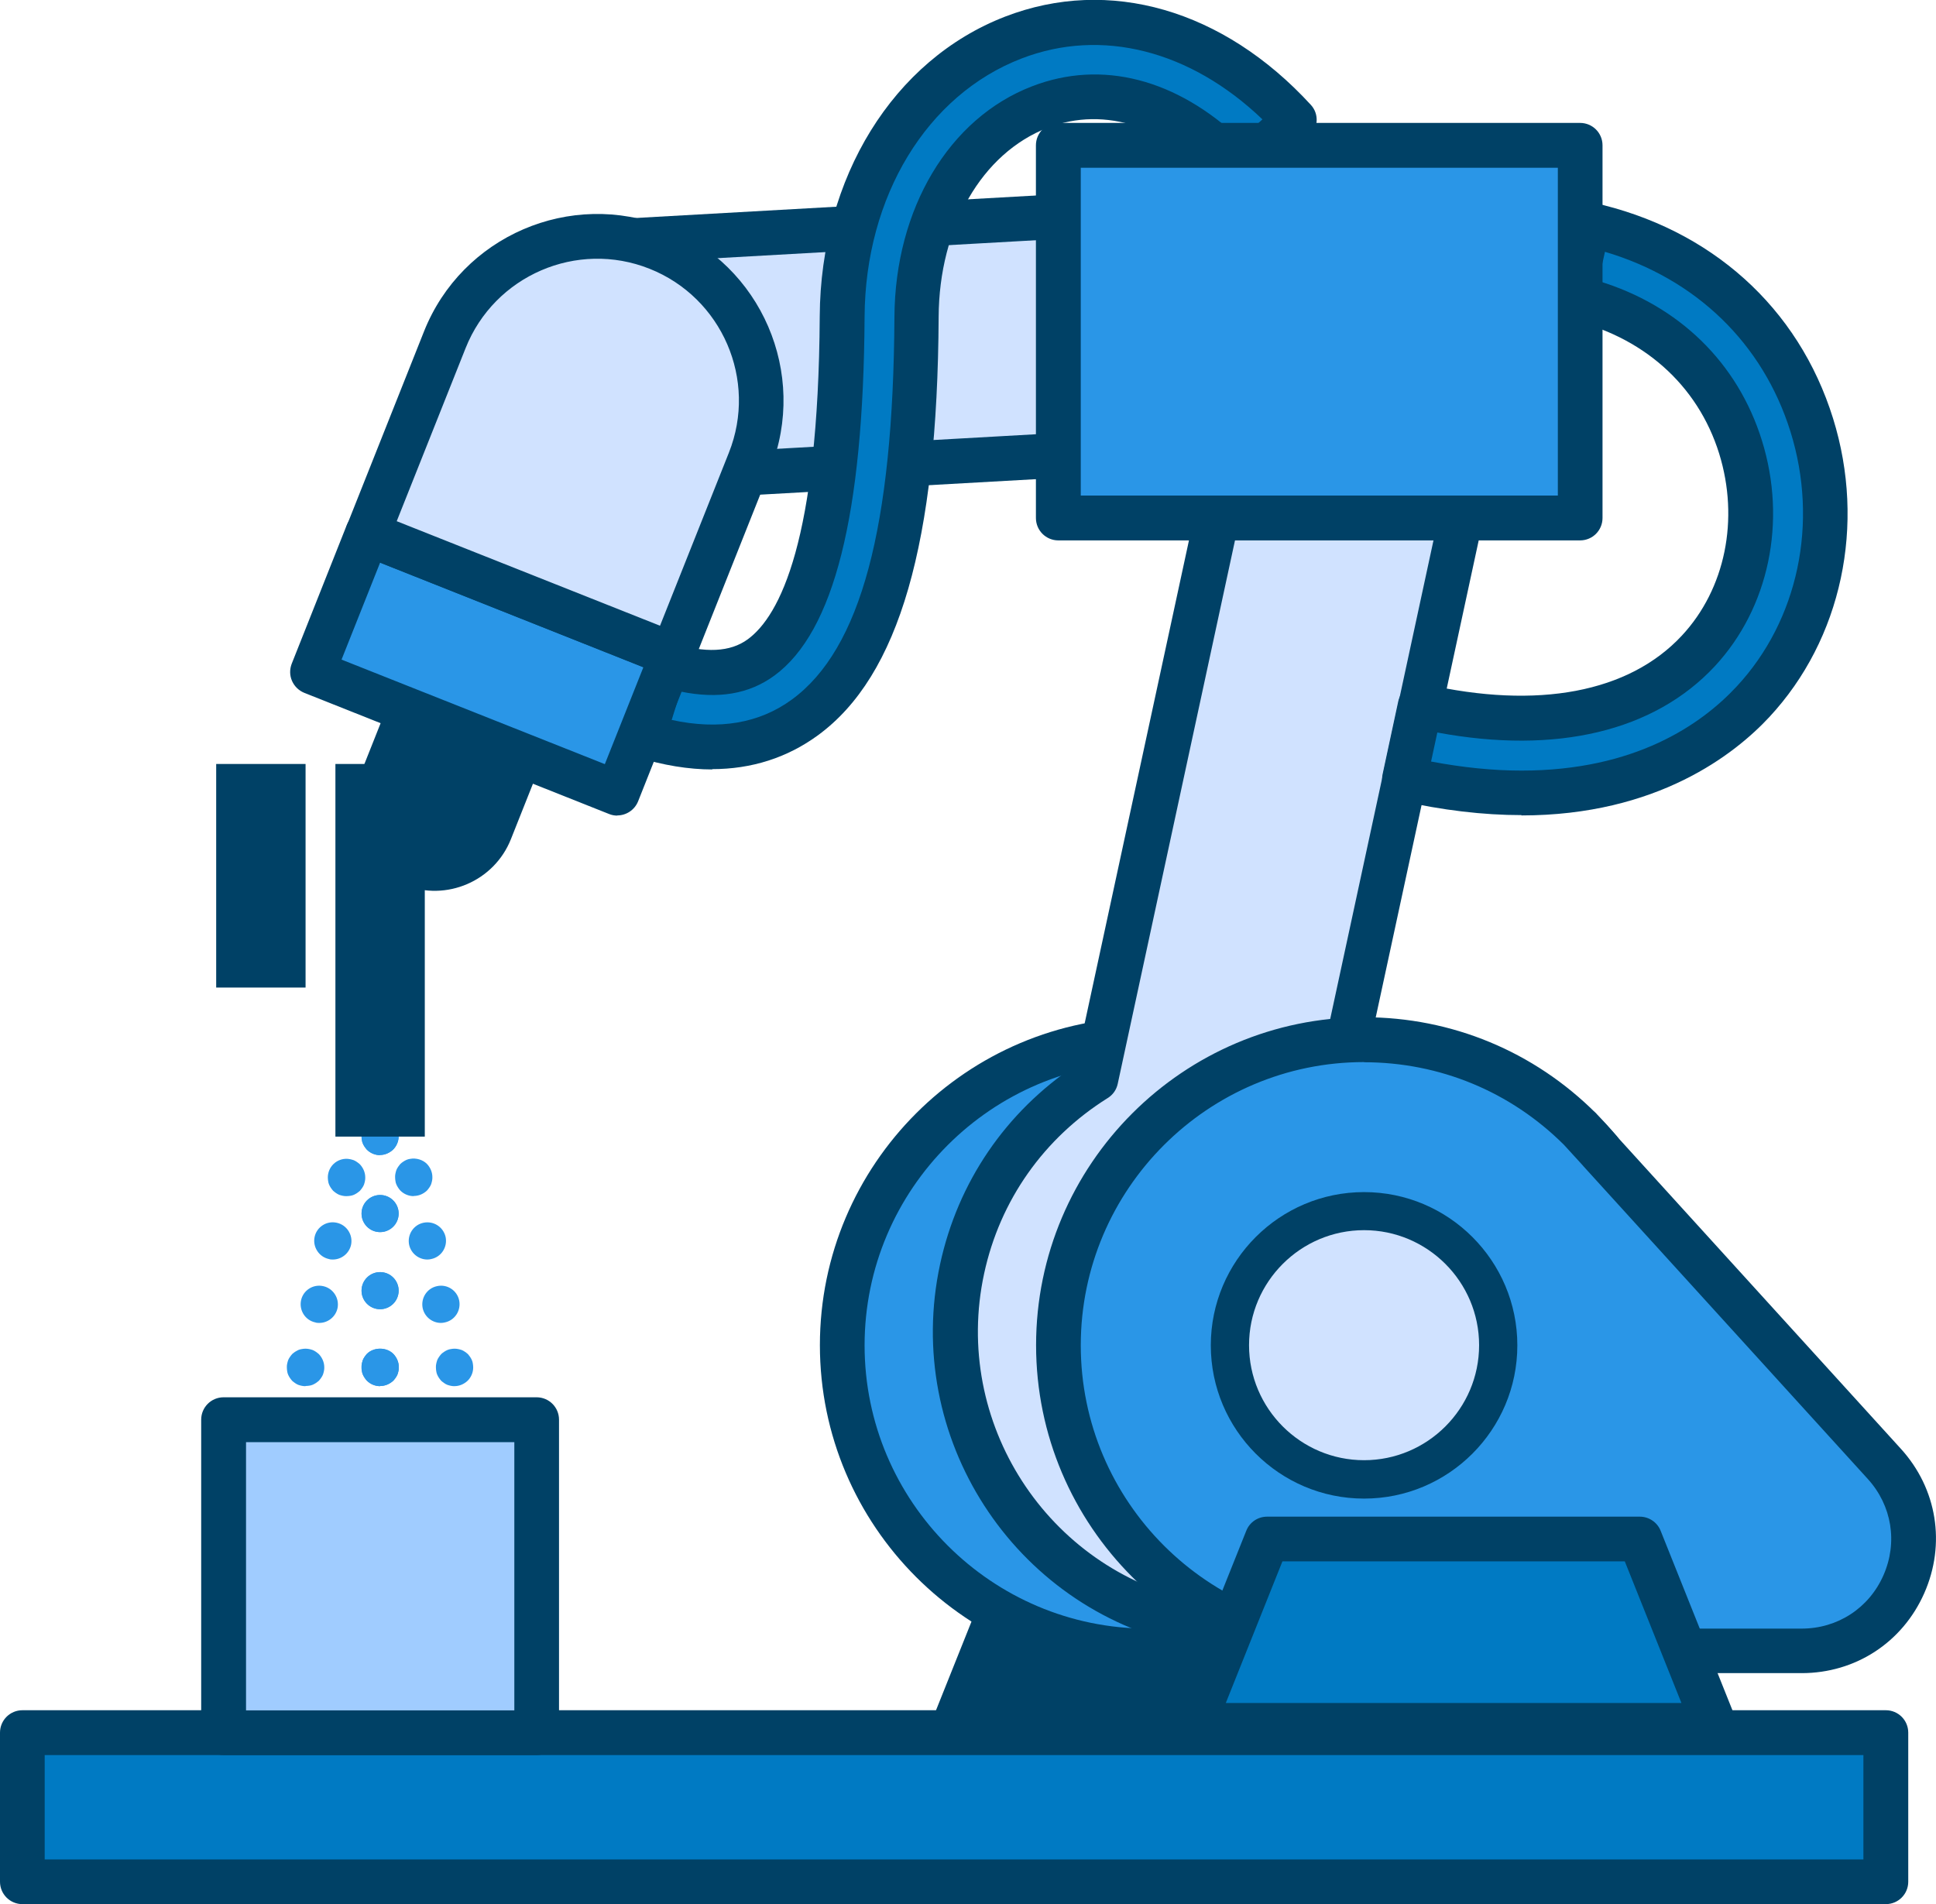
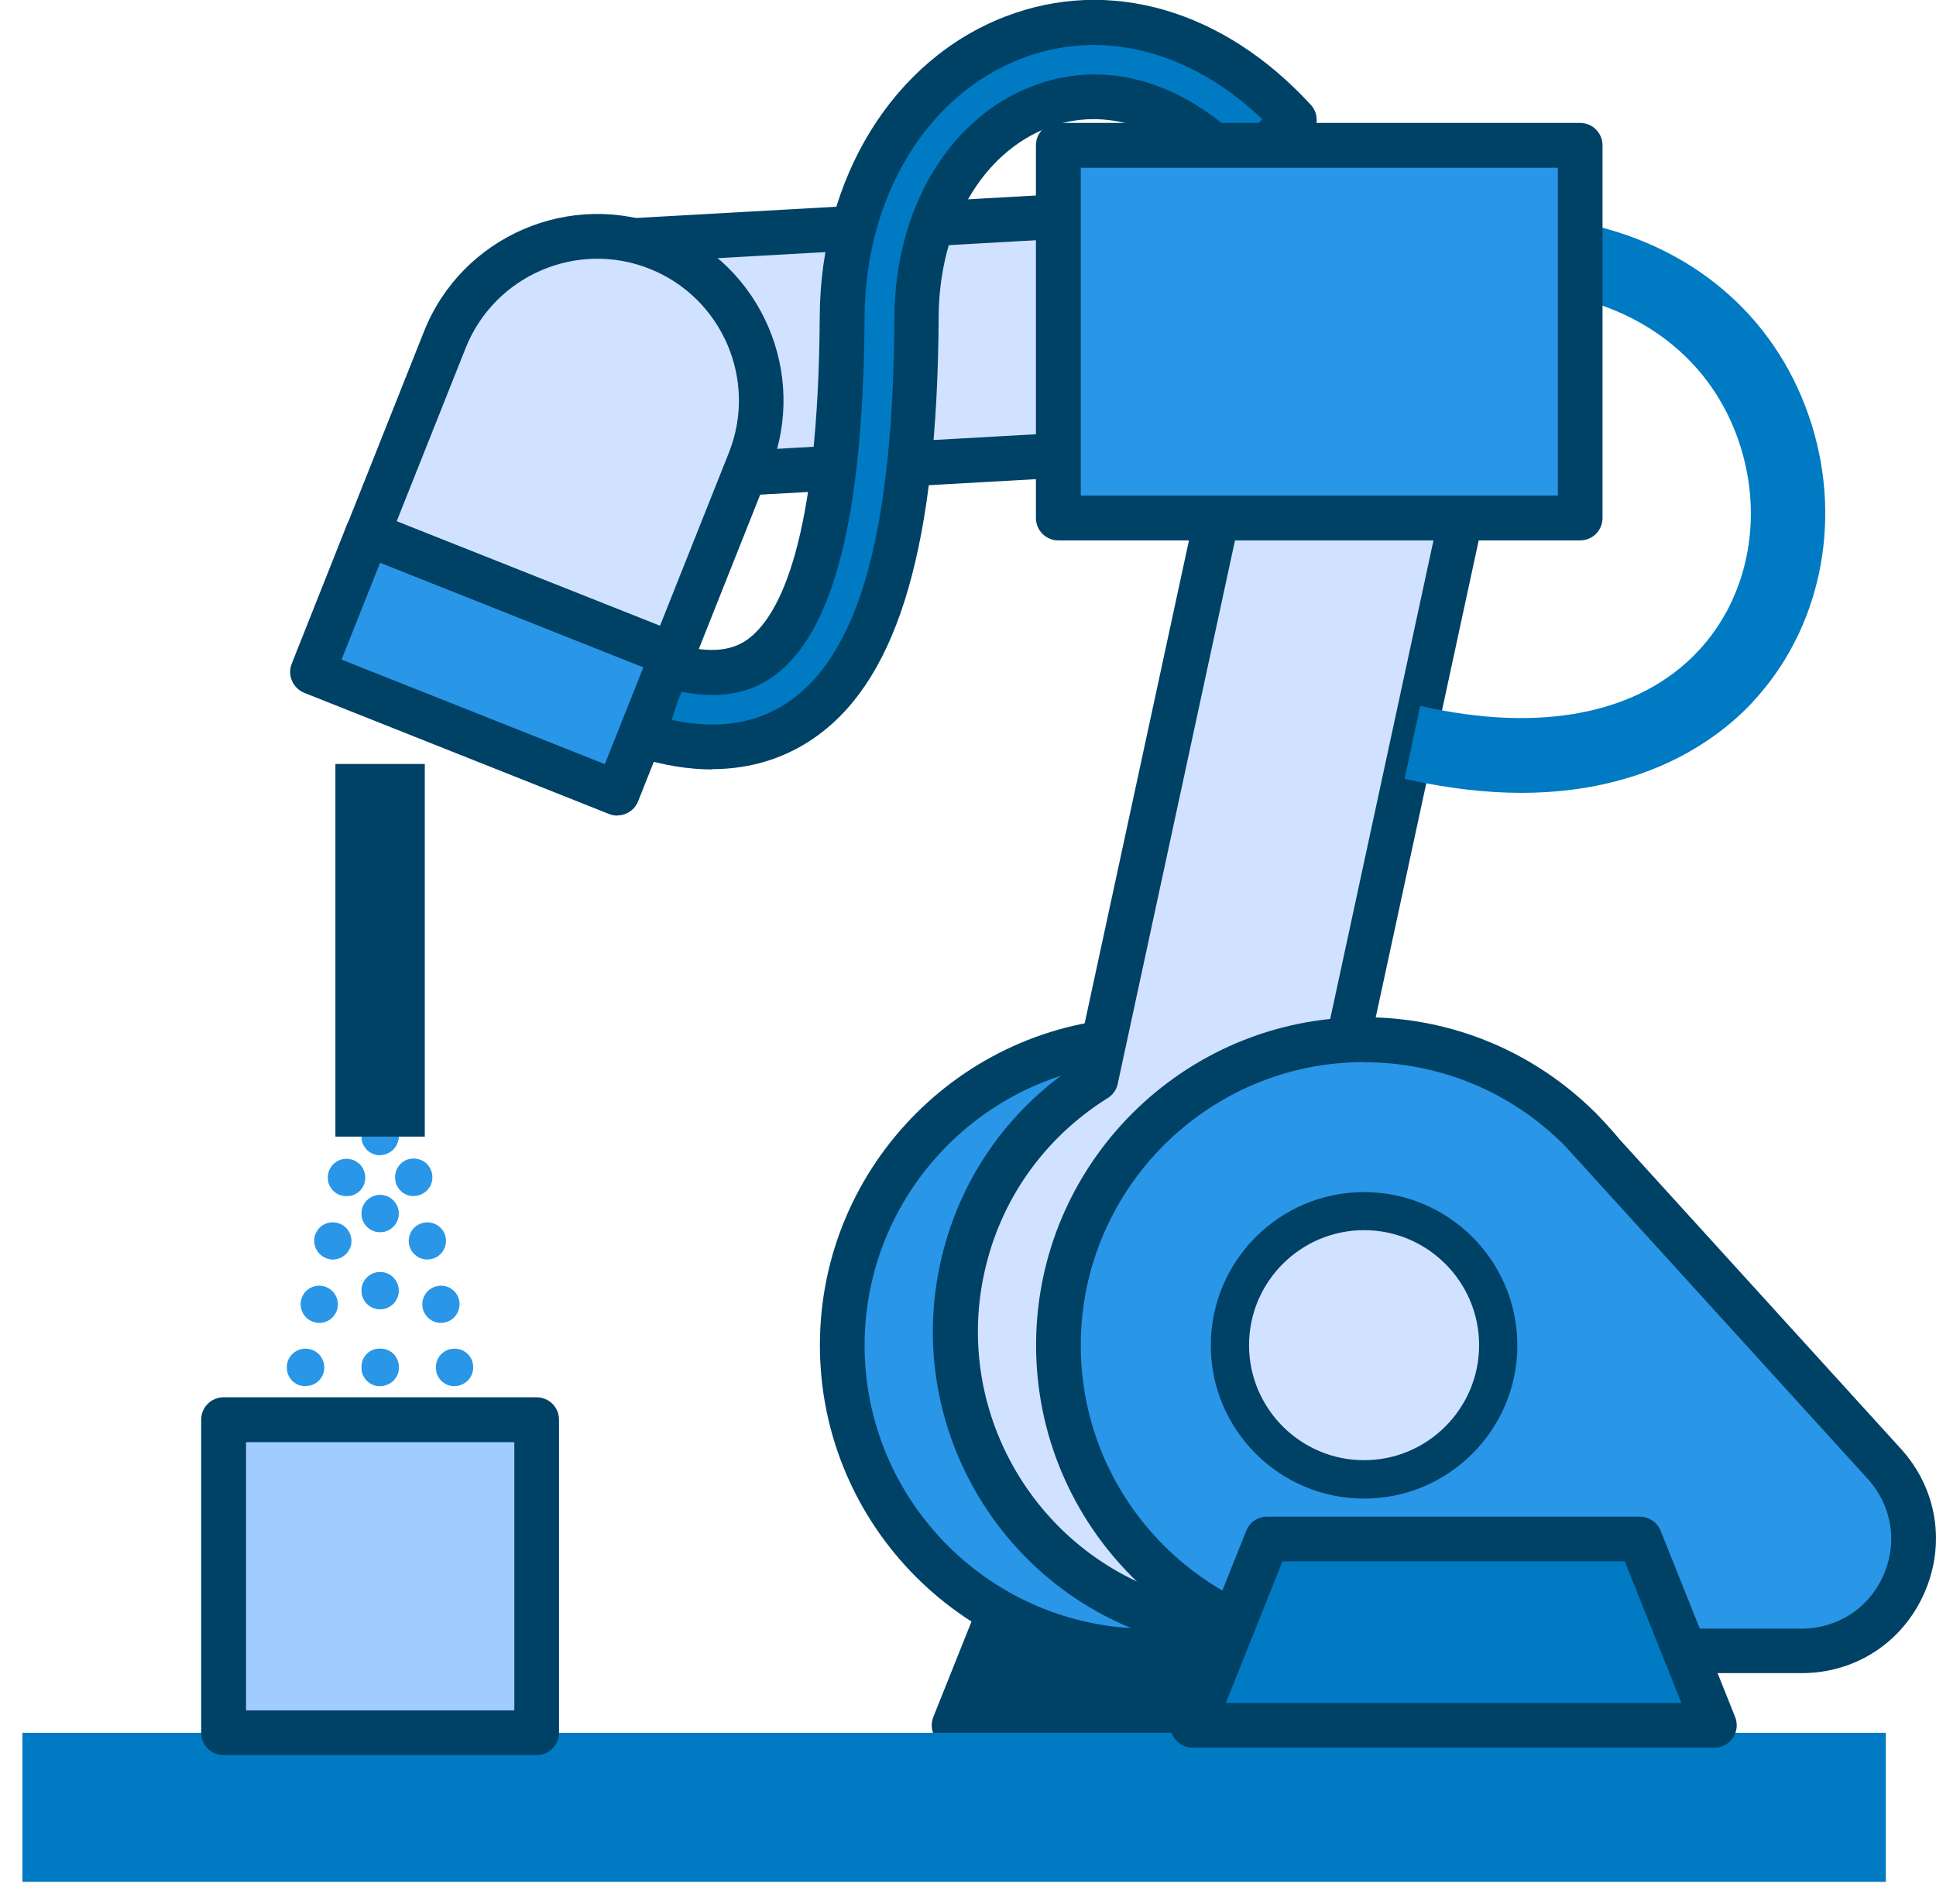
<svg xmlns="http://www.w3.org/2000/svg" id="Layer_2" data-name="Layer 2" viewBox="0 0 120 118.04">
  <defs>
    <style>
      .cls-1 {
        fill: #004166;
      }

      .cls-1, .cls-2, .cls-3, .cls-4, .cls-5 {
        stroke-width: 0px;
      }

      .cls-2 {
        fill: #007ac3;
      }

      .cls-3 {
        fill: #d0e2ff;
      }

      .cls-4 {
        fill: #2a96e7;
      }

      .cls-5 {
        fill: #a0ccff;
      }
    </style>
  </defs>
  <g id="Layer_1-2" data-name="Layer 1">
    <g>
      <g>
        <polygon class="cls-1" points="91.48 106.95 59.14 106.95 63.76 95.4 86.86 95.4 91.48 106.95" />
        <path class="cls-1" d="M91.48,108.34h-32.34c-.46,0-.89-.23-1.15-.61-.26-.38-.31-.86-.14-1.29l4.62-11.55c.21-.53.72-.87,1.29-.87h23.1c.57,0,1.08.35,1.29.87l4.62,11.55c.17.43.12.91-.14,1.29-.26.38-.69.61-1.15.61ZM61.18,105.57h28.25l-3.51-8.78h-21.22l-3.51,8.78Z" />
      </g>
      <g>
        <path class="cls-4" d="M99.16,71.34l-1.22-1.34c.42.42.83.87,1.22,1.34Z" />
        <path class="cls-1" d="M99.16,72.73c-.38,0-.75-.15-1.03-.45l-1.22-1.34c-.51-.56-.48-1.42.07-1.94.55-.52,1.4-.51,1.94.02.45.45.89.93,1.31,1.43.48.58.41,1.44-.16,1.93-.26.23-.59.34-.91.34Z" />
      </g>
      <g>
        <circle class="cls-4" cx="71.15" cy="83.39" r="18.94" />
        <path class="cls-1" d="M71.15,103.72c-11.21,0-20.33-9.12-20.33-20.33s9.12-20.33,20.33-20.33,20.33,9.12,20.33,20.33-9.12,20.33-20.33,20.33ZM71.15,65.84c-9.68,0-17.56,7.88-17.56,17.56s7.88,17.56,17.56,17.56,17.56-7.88,17.56-17.56-7.88-17.56-17.56-17.56Z" />
      </g>
      <g>
        <path class="cls-3" d="M95.76,86.46c-2.15,9.96-12,16.31-21.96,14.16-9.96-2.15-16.31-12-14.16-21.96,1.09-5.08,4.19-9.21,8.28-11.77l10.32-47.8,14.45,3.12-4.65,21.54-.97,4.52-3.61,16.72c8.88,2.9,14.32,12.13,12.31,21.46Z" />
        <path class="cls-1" d="M77.72,102.43c-1.4,0-2.81-.15-4.22-.45-10.71-2.31-17.54-12.9-15.23-23.61,1.1-5.09,4.07-9.44,8.4-12.33l10.2-47.24c.16-.75.9-1.22,1.65-1.06l14.45,3.12c.36.08.67.29.87.6.2.31.27.68.19,1.04l-8.98,41.6c8.98,3.56,14.12,13.07,12.05,22.64h0c-1.12,5.18-4.19,9.62-8.65,12.5-3.25,2.1-6.96,3.18-10.74,3.18ZM79.3,20.75l-10.02,46.44c-.08.37-.3.68-.62.88-3.96,2.48-6.68,6.34-7.66,10.88-1.99,9.21,3.89,18.32,13.1,20.31,4.45.96,9.02.13,12.87-2.35,3.84-2.48,6.49-6.3,7.45-10.75h0c1.86-8.59-3.04-17.12-11.38-19.85-.67-.22-1.07-.92-.92-1.61l8.94-41.43-11.74-2.53Z" />
      </g>
      <g>
        <path class="cls-4" d="M111.67,102.33h-27.12c-10.46,0-18.94-8.48-18.94-18.94s8.48-18.94,18.94-18.94c5.23,0,9.97,2.12,13.4,5.55l1.22,1.34h0s17.63,19.4,17.63,19.4c4.04,4.45.89,11.59-5.13,11.59Z" />
        <path class="cls-1" d="M111.67,103.72h-27.12c-11.21,0-20.33-9.12-20.33-20.33s9.12-20.33,20.33-20.33c5.43,0,10.54,2.12,14.38,5.96.01.02.03.03.04.05l1.22,1.34s.04.04.05.06l17.58,19.34c2.25,2.47,2.8,5.91,1.45,8.96-1.35,3.05-4.26,4.95-7.6,4.95ZM84.55,65.84c-9.68,0-17.56,7.88-17.56,17.56s7.88,17.56,17.56,17.56h27.12c2.22,0,4.17-1.26,5.07-3.3.9-2.04.53-4.33-.97-5.98l-17.62-19.38s-.03-.04-.05-.06l-1.16-1.27c-3.31-3.3-7.71-5.12-12.39-5.12Z" />
      </g>
      <g>
        <rect class="cls-3" x="55.15" y="-6.44" width="14.78" height="54.88" transform="translate(80 -42.62) rotate(86.78)" />
        <path class="cls-1" d="M35.56,31.31c-.73,0-1.34-.57-1.38-1.31l-.83-14.76c-.02-.37.11-.73.35-1s.59-.44.96-.46l54.79-3.08c.77-.04,1.42.54,1.46,1.31l.83,14.76c.02.37-.11.73-.35,1s-.59.44-.96.46l-54.79,3.08s-.05,0-.08,0ZM36.19,16.47l.67,11.99,52.02-2.93-.67-11.99-52.02,2.93Z" />
      </g>
      <g>
        <rect class="cls-2" x="1.39" y="107.42" width="115.5" height="9.24" />
-         <path class="cls-1" d="M116.88,118.04H1.39c-.77,0-1.39-.62-1.39-1.39v-9.24c0-.77.62-1.39,1.39-1.39h115.5c.77,0,1.39.62,1.39,1.39v9.24c0,.77-.62,1.39-1.39,1.39ZM2.77,115.27h112.73v-6.47H2.77v6.47Z" />
      </g>
      <g>
        <path class="cls-2" d="M44.16,46.31c-1.34,0-2.77-.24-4.29-.71l1.37-4.41c2.52.78,4.46.64,5.93-.44,3.27-2.4,4.96-9.5,5.02-21.13.04-8.04,4.2-14.82,10.6-17.29,5.89-2.28,12.41-.36,17.43,5.12l-3.41,3.12c-3.75-4.09-8.25-5.52-12.37-3.93-4.61,1.78-7.61,6.89-7.65,13.01-.07,13.54-2.27,21.43-6.91,24.83-1.67,1.22-3.59,1.83-5.75,1.83Z" />
        <path class="cls-1" d="M44.16,47.7c-1.48,0-3.06-.26-4.7-.77-.35-.11-.64-.35-.82-.68-.17-.33-.21-.71-.1-1.06l1.37-4.41c.11-.35.35-.64.68-.82.33-.17.71-.21,1.06-.1,2.07.64,3.61.57,4.7-.23,1.99-1.46,4.38-6.12,4.46-20.02.05-8.61,4.56-15.9,11.49-18.58,6.45-2.49,13.53-.44,18.95,5.47.25.27.38.63.36,1s-.18.71-.45.96l-3.41,3.12c-.56.52-1.44.48-1.96-.09-3.34-3.64-7.29-4.94-10.85-3.57-4.08,1.57-6.73,6.17-6.76,11.72-.07,14.02-2.45,22.26-7.48,25.94-1.9,1.39-4.11,2.1-6.57,2.1ZM41.63,44.63c2.94.64,5.44.21,7.46-1.27,4.26-3.12,6.28-10.66,6.35-23.72.04-6.7,3.38-12.31,8.53-14.29,4.32-1.67,8.96-.46,12.92,3.3l1.36-1.25c-4.47-4.28-9.97-5.69-14.94-3.77-5.86,2.26-9.68,8.55-9.72,16.01-.07,12.26-1.89,19.53-5.59,22.24-1.57,1.15-3.48,1.47-5.82.99l-.55,1.77Z" />
      </g>
      <g>
        <path class="cls-2" d="M108.67,43.49c-2.18,2.34-6.63,5.65-14.36,5.66-2.15,0-4.56-.26-7.25-.87l.97-4.52c7.49,1.71,13.61.49,17.25-3.42,3.03-3.25,4.03-8.09,2.61-12.63-1.48-4.77-5.29-8.15-10.45-9.3l1-4.51c6.82,1.51,11.87,6.04,13.86,12.44,1.9,6.12.51,12.69-3.64,17.15Z" />
-         <path class="cls-1" d="M94.31,50.53c-2.37,0-4.91-.3-7.56-.9-.74-.17-1.21-.9-1.05-1.64l.97-4.52c.08-.36.3-.68.61-.88s.69-.26,1.05-.18c6.98,1.59,12.64.52,15.92-3.01,2.69-2.89,3.57-7.21,2.31-11.28-1.33-4.28-4.77-7.32-9.43-8.35-.75-.17-1.22-.91-1.05-1.65l1-4.51c.08-.36.3-.67.61-.87.31-.2.69-.26,1.04-.18,7.32,1.62,12.75,6.5,14.89,13.38,2.05,6.59.54,13.68-3.95,18.51,0,0,0,0,0,0-2.12,2.28-6.93,6.1-15.37,6.1ZM88.71,47.21c1.96.37,3.83.56,5.6.56,7.02,0,11.13-2.84,13.34-5.22,3.81-4.1,5.09-10.15,3.33-15.79-1.71-5.48-5.86-9.48-11.5-11.15l-.4,1.81c4.98,1.51,8.63,5.06,10.13,9.89,1.56,5.01.44,10.37-2.92,13.99-3.76,4.04-9.83,5.48-17.2,4.11l-.39,1.81ZM108.67,43.49h0,0Z" />
      </g>
      <g>
        <rect class="cls-5" x="13.86" y="88.01" width="19.4" height="19.4" />
        <path class="cls-1" d="M33.26,108.8H13.86c-.77,0-1.39-.62-1.39-1.39v-19.4c0-.77.62-1.39,1.39-1.39h19.4c.77,0,1.39.62,1.39,1.39v19.4c0,.77-.62,1.39-1.39,1.39ZM15.25,106.03h16.63v-16.63H15.25v16.63Z" />
      </g>
      <g>
        <path class="cls-4" d="M23.56,71.61c-.3,0-.6-.12-.82-.34-.05-.06-.1-.12-.14-.18-.04-.06-.08-.13-.11-.2-.03-.07-.05-.14-.06-.22-.02-.07-.02-.15-.02-.23s0-.15.02-.23c.01-.07.04-.15.06-.22.03-.07.06-.13.11-.2.04-.06.09-.12.14-.18.43-.43,1.21-.43,1.64,0,.05.06.1.12.14.18.04.06.08.13.11.2.03.07.05.14.06.22.01.07.02.15.02.23,0,.3-.12.6-.34.82-.22.21-.51.34-.82.34Z" />
        <path class="cls-4" d="M22.41,80.01c0-.64.52-1.15,1.15-1.15h0c.64,0,1.15.52,1.15,1.15h0c0,.64-.52,1.15-1.15,1.15h0c-.64,0-1.15-.52-1.15-1.15ZM22.41,75.23c0-.64.52-1.15,1.15-1.15h0c.64,0,1.15.52,1.15,1.15h0c0,.64-.52,1.15-1.15,1.15h0c-.64,0-1.15-.52-1.15-1.15Z" />
        <path class="cls-4" d="M23.56,85.93c-.3,0-.6-.12-.82-.34-.05-.06-.1-.11-.14-.18-.04-.06-.08-.13-.11-.2-.03-.07-.05-.14-.06-.22-.02-.07-.02-.15-.02-.23s0-.15.02-.23c.01-.07.04-.14.06-.22.03-.07.06-.13.11-.2.04-.06.09-.12.14-.18.43-.43,1.21-.43,1.64,0,.21.22.34.51.34.82,0,.07,0,.15-.02.23-.01.07-.04.15-.06.22-.03.07-.06.13-.11.2-.04.06-.09.12-.14.18-.22.21-.51.34-.82.34Z" />
      </g>
      <g>
        <path class="cls-4" d="M25.64,74.15c-.3,0-.6-.12-.82-.34-.05-.06-.1-.11-.14-.18-.04-.06-.08-.13-.11-.2-.03-.07-.05-.14-.06-.22-.01-.07-.02-.15-.02-.23s0-.15.02-.23c.01-.07.04-.15.06-.22.03-.07.06-.13.11-.2.04-.06.09-.12.14-.18.06-.05.11-.1.18-.14.06-.04.13-.08.2-.11.07-.03.14-.05.22-.06.37-.07.78.05,1.04.31.21.22.34.51.34.82,0,.07,0,.15-.02.23-.01.07-.04.15-.06.22-.03.07-.06.13-.11.2-.04.06-.09.12-.14.18-.22.21-.51.34-.82.34Z" />
        <path class="cls-4" d="M26.2,81.1c-.13-.62.26-1.24.89-1.37h0c.62-.14,1.24.26,1.37.88h0c.13.62-.26,1.24-.89,1.37h0c-.08.02-.16.03-.24.03h0c-.53,0-1.01-.37-1.13-.91ZM25.36,77.17c-.13-.62.26-1.24.89-1.37h0c.62-.13,1.23.26,1.37.88h0c.13.62-.26,1.24-.89,1.37h0c-.08.02-.16.03-.24.03h0c-.53,0-1.01-.37-1.13-.91Z" />
        <path class="cls-4" d="M28.18,85.93c-.07,0-.15,0-.23-.02-.07-.01-.15-.04-.22-.06-.07-.03-.13-.06-.2-.11-.06-.04-.12-.09-.18-.14-.05-.06-.1-.12-.14-.18-.04-.06-.08-.13-.11-.2-.03-.07-.05-.14-.06-.22-.01-.07-.02-.15-.02-.23s0-.15.02-.23c.01-.07.04-.15.06-.22.03-.07.06-.13.11-.2.04-.06.09-.12.14-.18.06-.05.11-.1.18-.14.06-.04.13-.08.2-.11.07-.03.14-.05.22-.06.15-.03.3-.03.45,0,.07.01.15.04.22.06.07.03.13.06.2.11.06.04.12.09.18.14.05.06.1.12.14.18.04.06.08.13.11.2.03.07.05.14.06.22.01.07.02.15.02.23,0,.3-.12.6-.34.82-.22.21-.51.34-.82.34Z" />
      </g>
      <g>
        <path class="cls-4" d="M23.56,71.61c-.3,0-.6-.12-.82-.34-.05-.06-.1-.12-.14-.18-.04-.06-.08-.13-.11-.2-.03-.07-.05-.14-.06-.22-.02-.07-.02-.15-.02-.23s0-.15.02-.23c.01-.07.04-.15.06-.22.03-.07.06-.13.11-.2.04-.06.09-.12.14-.18.43-.43,1.21-.43,1.64,0,.05.06.1.12.14.18.04.06.08.13.11.2.03.07.05.14.06.22.01.07.02.15.02.23,0,.3-.12.6-.34.82-.22.21-.51.34-.82.34Z" />
        <path class="cls-4" d="M22.41,80.01c0-.64.52-1.15,1.15-1.15h0c.64,0,1.15.52,1.15,1.15h0c0,.64-.52,1.15-1.15,1.15h0c-.64,0-1.15-.52-1.15-1.15ZM22.41,75.23c0-.64.52-1.15,1.15-1.15h0c.64,0,1.15.52,1.15,1.15h0c0,.64-.52,1.15-1.15,1.15h0c-.64,0-1.15-.52-1.15-1.15Z" />
        <path class="cls-4" d="M23.56,85.93c-.3,0-.6-.12-.82-.34-.05-.06-.1-.11-.14-.18-.04-.06-.08-.13-.11-.2-.03-.07-.05-.14-.06-.22-.02-.07-.02-.15-.02-.23s0-.15.02-.23c.01-.07.04-.14.06-.22.03-.07.06-.13.11-.2.04-.06.09-.12.14-.18.43-.43,1.21-.43,1.64,0,.21.22.34.51.34.82,0,.07,0,.15-.02.23-.01.07-.04.15-.06.22-.03.07-.06.13-.11.2-.04.06-.09.12-.14.18-.22.21-.51.34-.82.34Z" />
      </g>
      <g>
        <path class="cls-4" d="M21.48,74.15c-.07,0-.15,0-.23-.02-.07-.01-.15-.04-.22-.06-.07-.03-.13-.06-.2-.11-.06-.04-.12-.09-.18-.14-.05-.06-.1-.12-.14-.18-.04-.06-.08-.13-.11-.2-.03-.07-.05-.14-.06-.22-.01-.07-.02-.15-.02-.23,0-.3.12-.6.34-.82.27-.27.67-.39,1.04-.31.07.01.15.04.22.06.07.03.13.06.2.11.06.04.12.09.18.14.21.22.34.51.34.82,0,.07,0,.15-.02.23-.01.07-.04.15-.06.22-.03.07-.06.13-.11.2-.04.06-.09.12-.14.18-.06.05-.12.1-.18.14-.06.04-.13.08-.2.11-.07.03-.14.05-.22.06-.07.01-.15.02-.23.02Z" />
        <path class="cls-4" d="M19.55,81.98c-.63-.13-1.02-.75-.89-1.37h0c.13-.62.75-1.02,1.37-.88h0c.62.13,1.02.75.89,1.37h0c-.12.54-.6.91-1.13.91h0c-.08,0-.16,0-.24-.03ZM20.39,78.05c-.62-.13-1.02-.75-.89-1.37h0c.13-.62.75-1.02,1.37-.88h0c.62.13,1.02.75.89,1.37h0c-.12.54-.6.91-1.13.91h0c-.08,0-.16,0-.24-.03Z" />
        <path class="cls-4" d="M18.94,85.93c-.07,0-.15,0-.23-.02-.07-.01-.15-.04-.22-.06-.07-.03-.13-.06-.2-.11-.06-.04-.12-.09-.18-.14-.05-.06-.1-.12-.14-.18-.04-.06-.08-.13-.11-.2-.03-.07-.05-.14-.06-.22-.01-.07-.02-.15-.02-.23s0-.15.02-.23c.01-.07.04-.15.06-.22.03-.07.06-.13.11-.2.04-.06.09-.12.14-.18.06-.05.12-.1.18-.14.06-.04.13-.07.2-.11.07-.03.14-.05.22-.06.15-.03.3-.03.45,0,.07.01.15.04.22.06.07.03.13.06.2.11.06.04.12.09.18.14.21.22.34.51.34.82,0,.07,0,.15-.02.23-.01.07-.04.15-.06.22-.03.07-.06.13-.11.2-.04.06-.09.12-.14.18-.06.05-.12.1-.18.14-.06.04-.13.08-.2.11-.07.03-.14.05-.22.06-.07.01-.15.02-.23.02Z" />
      </g>
      <g>
        <circle class="cls-3" cx="84.55" cy="83.39" r="8.32" />
        <path class="cls-1" d="M84.55,92.9c-5.24,0-9.5-4.26-9.5-9.5s4.26-9.5,9.5-9.5,9.5,4.26,9.5,9.5-4.26,9.5-9.5,9.5ZM84.55,76.26c-3.93,0-7.13,3.2-7.13,7.13s3.2,7.13,7.13,7.13,7.13-3.2,7.13-7.13-3.2-7.13-7.13-7.13Z" />
      </g>
      <g>
        <polygon class="cls-2" points="106.26 106.95 73.92 106.95 78.54 95.4 101.64 95.4 106.26 106.95" />
        <path class="cls-1" d="M106.26,108.34h-32.34c-.46,0-.89-.23-1.15-.61-.26-.38-.31-.86-.14-1.29l4.62-11.55c.21-.53.72-.87,1.29-.87h23.1c.57,0,1.08.35,1.29.87l4.62,11.55c.17.43.12.91-.14,1.29-.26.38-.69.61-1.15.61ZM75.97,105.57h28.25l-3.51-8.78h-21.22l-3.51,8.78Z" />
      </g>
      <g>
        <rect class="cls-4" x="65.6" y="9.01" width="32.34" height="23.1" />
        <path class="cls-1" d="M97.94,33.5h-32.34c-.77,0-1.39-.62-1.39-1.39V9.01c0-.77.62-1.39,1.39-1.39h32.34c.77,0,1.39.62,1.39,1.39v23.1c0,.77-.62,1.39-1.39,1.39ZM66.99,30.72h29.57V10.4h-29.57v20.33Z" />
      </g>
      <g>
        <rect class="cls-4" x="20.36" y="36.51" width="20.33" height="9.24" transform="translate(17.35 -8.37) rotate(21.67)" />
        <path class="cls-1" d="M38.26,50.56c-.17,0-.34-.03-.51-.1l-18.89-7.51c-.34-.14-.61-.4-.76-.74-.15-.34-.15-.72-.02-1.06l3.41-8.59c.28-.71,1.09-1.06,1.8-.78l18.89,7.51c.34.14.61.4.76.74.15.34.15.72.02,1.06l-3.41,8.59c-.22.54-.74.87-1.29.87ZM21.17,40.89l16.32,6.48,2.39-6.01-16.32-6.48-2.39,6.01Z" />
      </g>
      <g>
        <path class="cls-3" d="M36.5,14.55h0c5.61,0,10.16,4.55,10.16,10.16v12.94h-20.33v-12.94c0-5.61,4.55-10.16,10.16-10.16Z" transform="translate(12.22 -11.63) rotate(21.67)" />
-         <path class="cls-1" d="M41.68,41.98c-.17,0-.34-.03-.51-.1l-18.89-7.51c-.71-.28-1.06-1.09-.78-1.8l4.78-12.02c2.35-5.92,9.08-8.82,15-6.47,5.92,2.35,8.82,9.08,6.47,15l-4.78,12.02c-.22.54-.74.87-1.29.87ZM24.59,32.31l16.32,6.48,4.27-10.73c1.79-4.5-.42-9.61-4.92-11.4-4.5-1.79-9.61.42-11.4,4.92l-4.27,10.73Z" />
+         <path class="cls-1" d="M41.68,41.98c-.17,0-.34-.03-.51-.1l-18.89-7.51c-.71-.28-1.06-1.09-.78-1.8l4.78-12.02c2.35-5.92,9.08-8.82,15-6.47,5.92,2.35,8.82,9.08,6.47,15l-4.78,12.02ZM24.59,32.31l16.32,6.48,4.27-10.73c1.79-4.5-.42-9.61-4.92-11.4-4.5-1.79-9.61.42-11.4,4.92l-4.27,10.73Z" />
      </g>
-       <path class="cls-1" d="M21.86,45.07h10.16v5.08c0,2.8-2.28,5.08-5.08,5.08h0c-2.8,0-5.08-2.28-5.08-5.08v-5.08h0Z" transform="translate(20.43 -6.41) rotate(21.67)" />
      <rect class="cls-1" x="20.79" y="47.36" width="5.54" height="23.1" />
-       <rect class="cls-1" x="13.4" y="47.36" width="5.54" height="13.86" />
    </g>
  </g>
</svg>